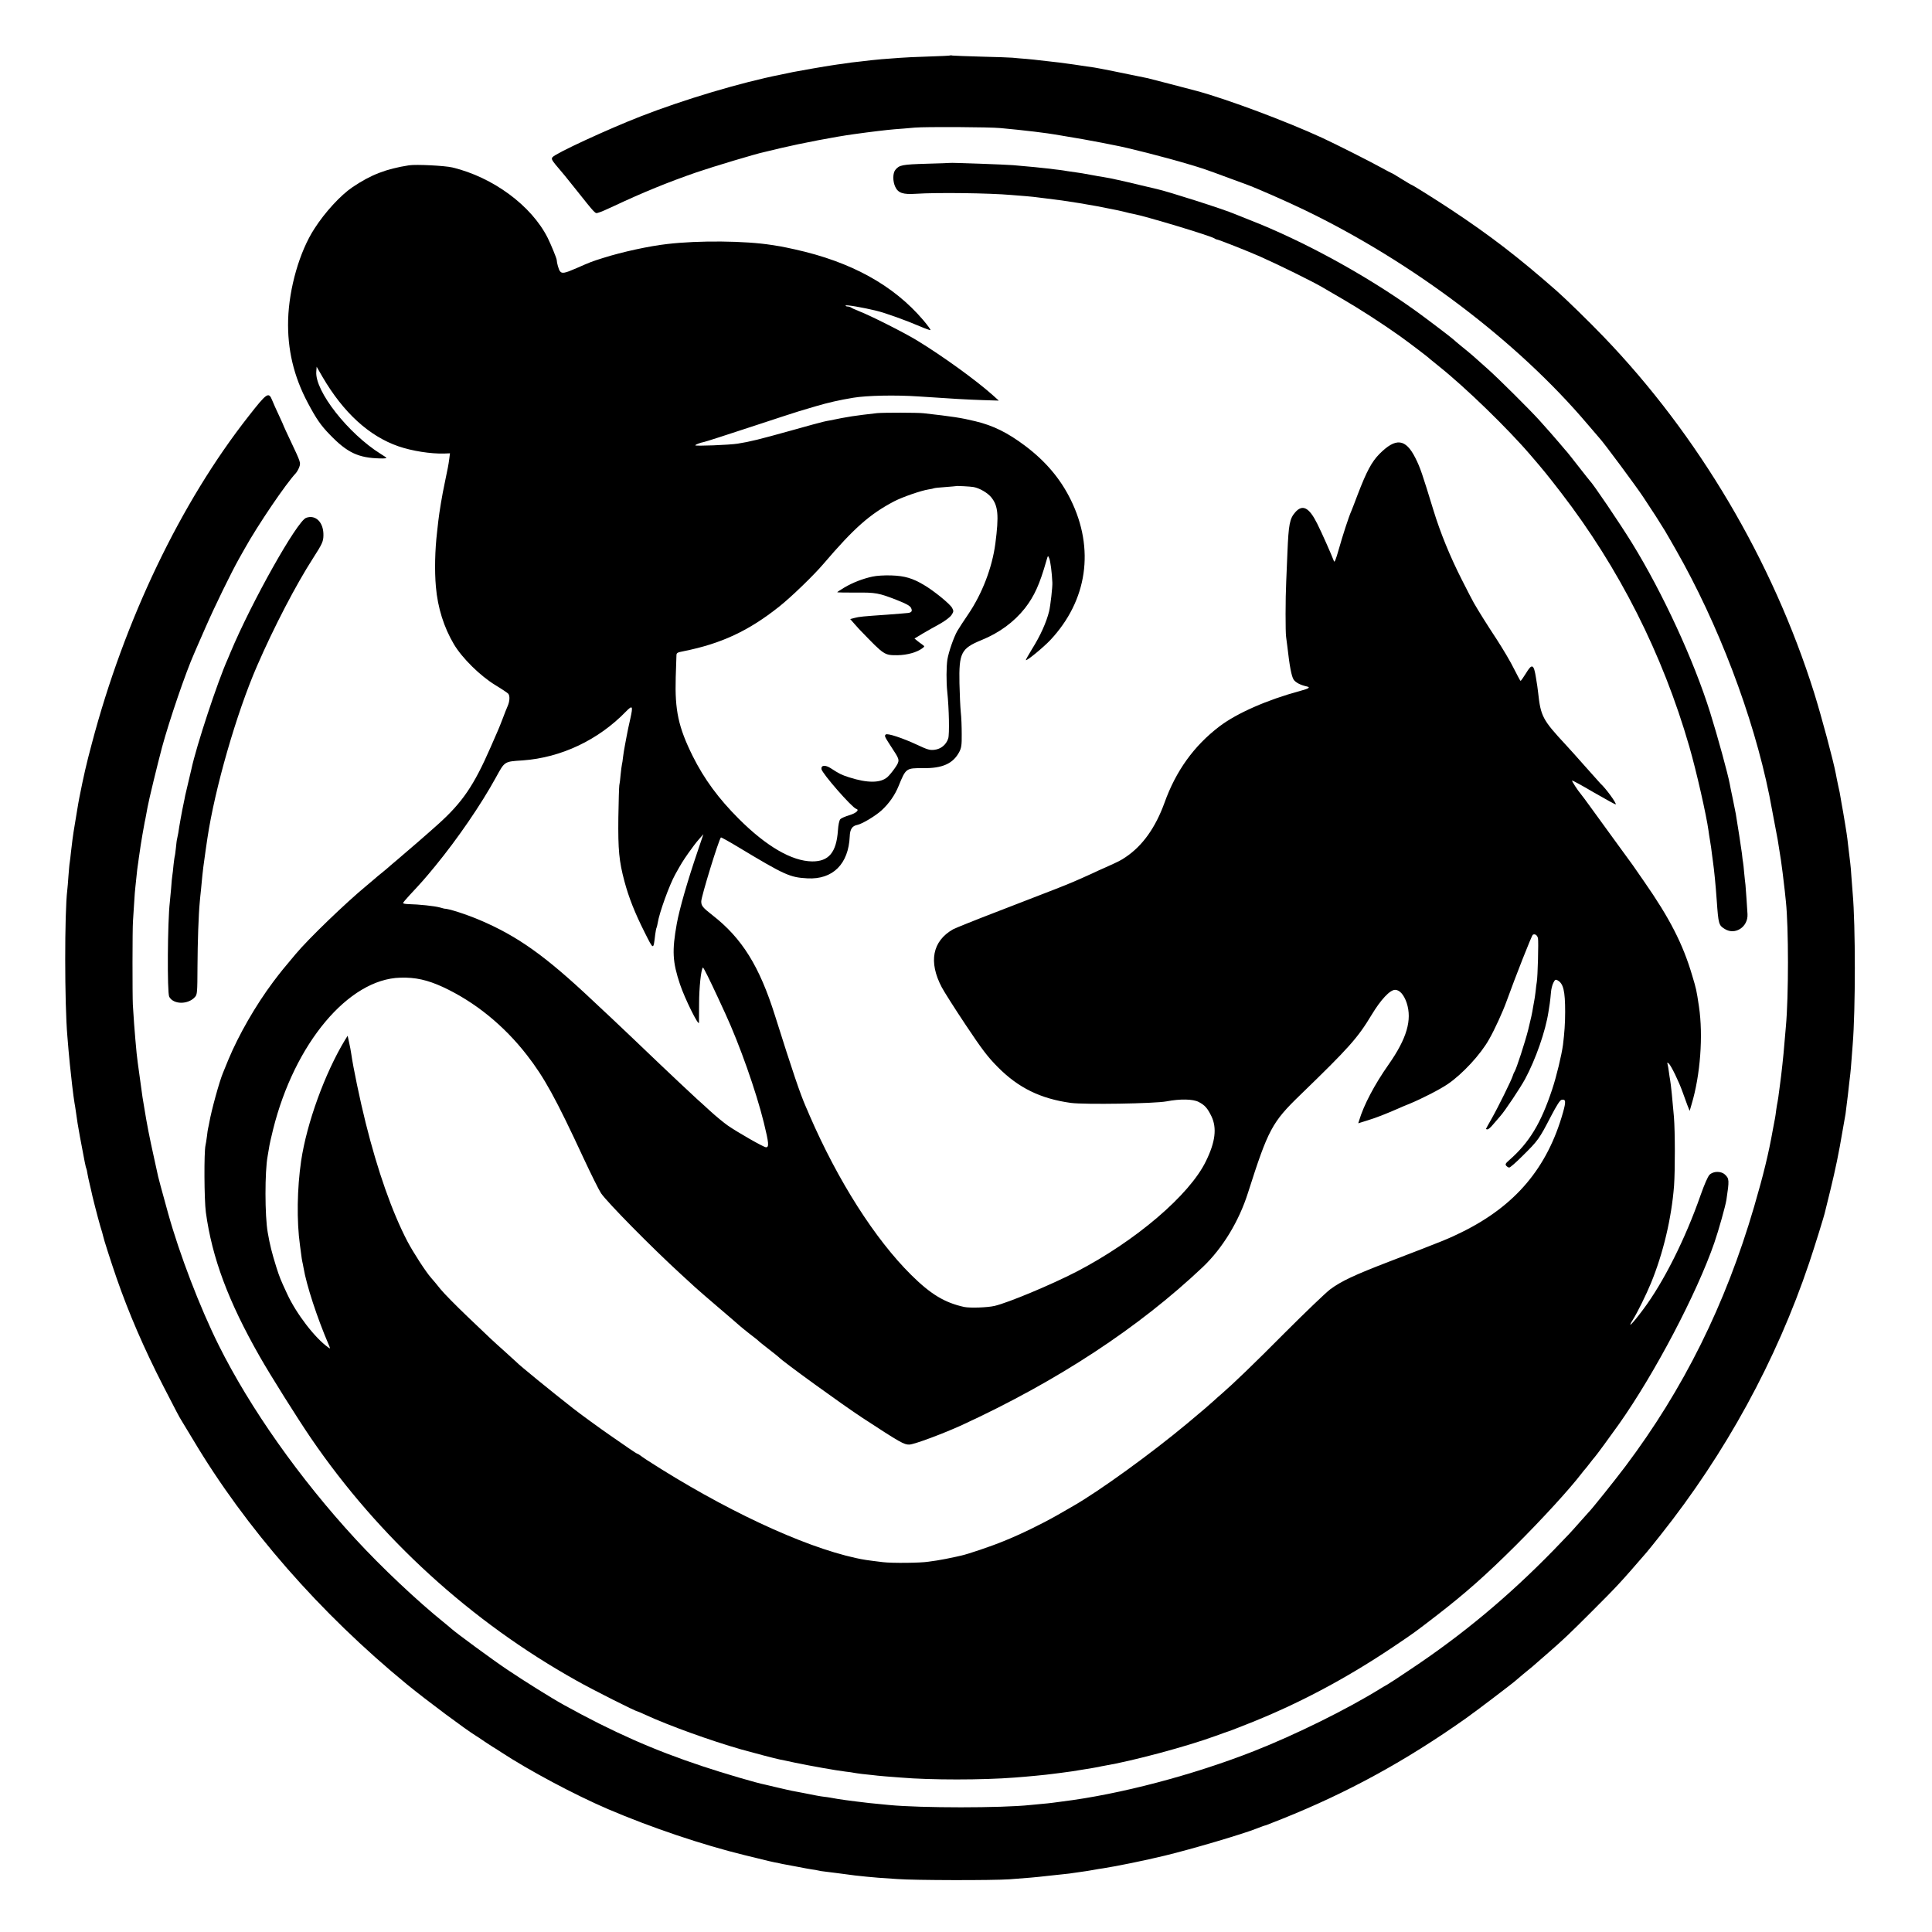
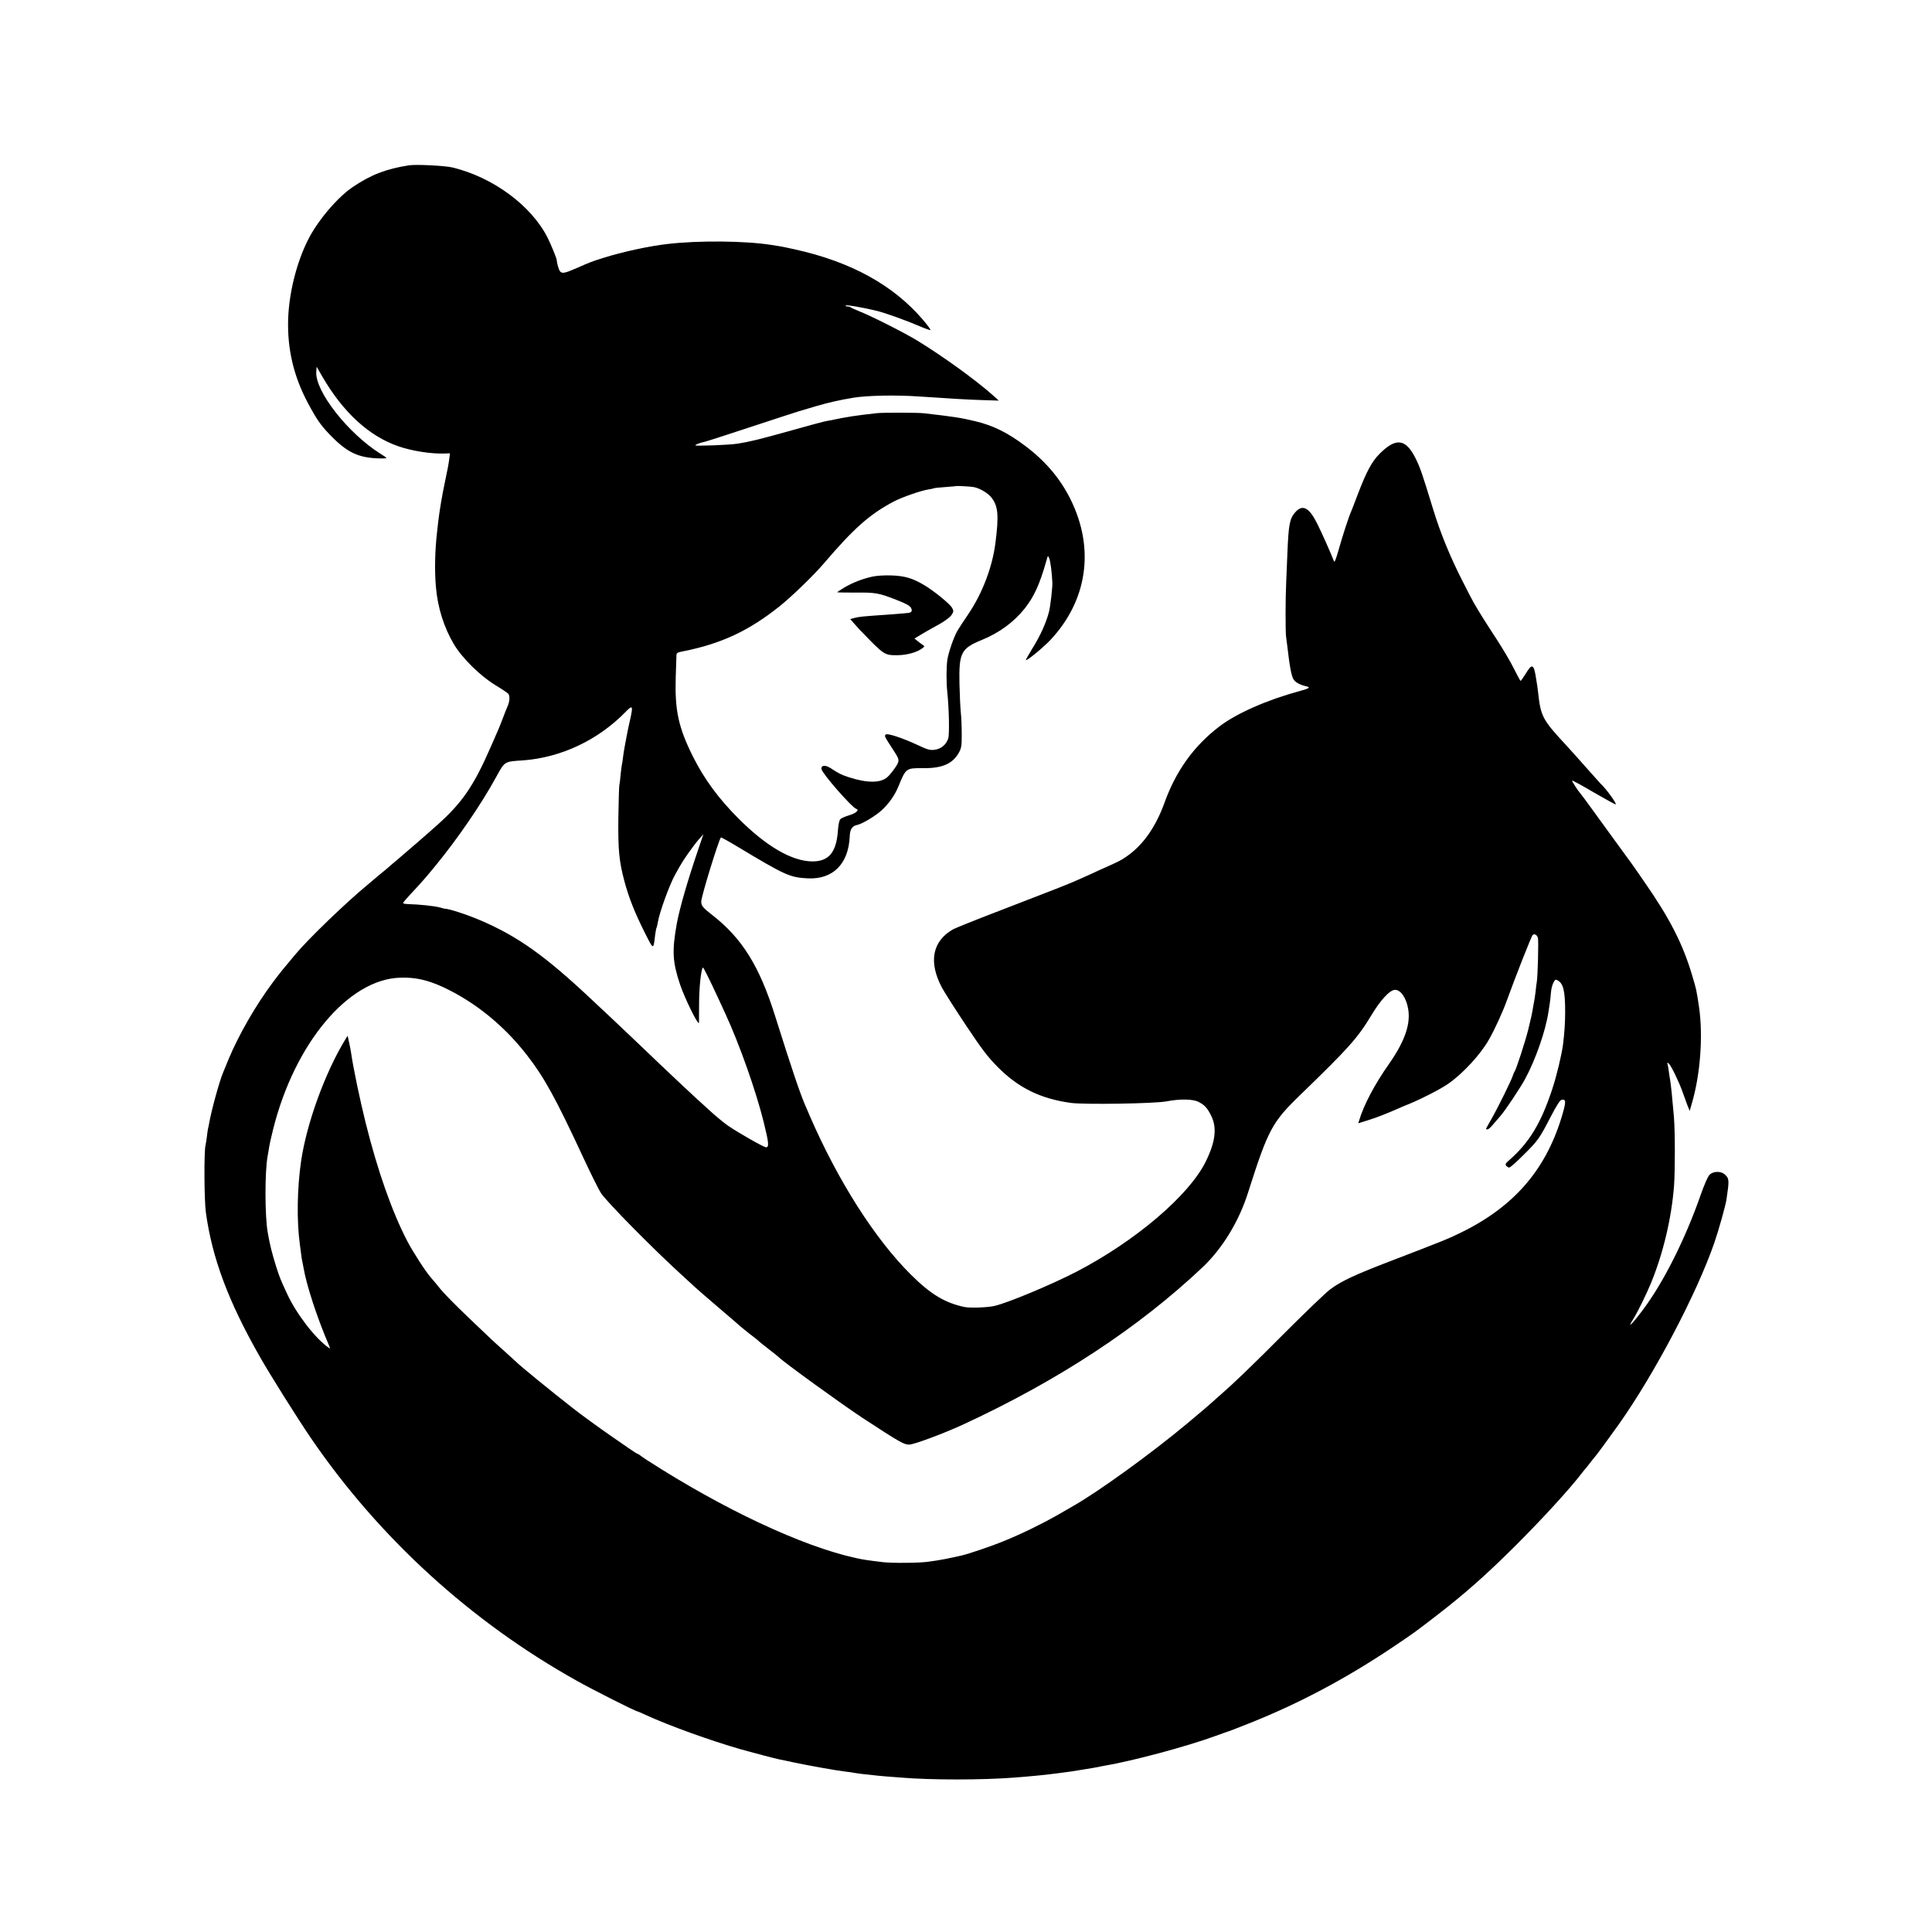
<svg xmlns="http://www.w3.org/2000/svg" version="1.0" width="1620pt" height="1620pt" viewBox="0 0 1620 1620" preserveAspectRatio="xMidYMid meet">
  <g transform="translate(0,1620) scale(0.1,-0.1)" fill="#000000" stroke="none">
-     <path d="M7968 15735 c-2 -2 -84 -6 -183 -9 -99 -3 -207 -8 -240 -11 -118 -8 -210 -16 -240 -20 -16 -2 -55 -7 -85 -10 -30 -3 -66 -7 -80 -9 -14 -2 -47 -7 -75 -11 -27 -3 -66 -9 -85 -12 -45 -6 -297 -50 -330 -57 -14 -3 -61 -13 -105 -22 -333 -66 -809 -208 -1171 -349 -277 -108 -717 -311 -741 -343 -11 -13 -6 -23 24 -61 21 -25 40 -48 43 -51 4 -3 55 -66 114 -140 190 -238 174 -221 204 -213 15 3 72 28 127 54 249 117 458 202 695 284 143 49 504 157 564 169 12 3 77 18 146 35 170 40 455 95 610 116 143 20 278 36 340 41 41 3 118 9 170 14 91 8 628 5 720 -4 79 -7 212 -21 285 -30 109 -14 132 -17 160 -22 17 -3 41 -7 55 -9 96 -15 287 -49 350 -62 41 -8 86 -17 100 -20 107 -19 433 -102 620 -158 128 -38 143 -43 340 -116 63 -23 131 -48 150 -55 80 -29 336 -141 485 -213 907 -437 1787 -1102 2375 -1796 47 -55 93 -109 103 -120 36 -38 304 -400 364 -490 84 -126 146 -223 184 -286 30 -52 42 -71 90 -156 356 -623 649 -1393 785 -2063 5 -29 60 -316 70 -370 3 -19 16 -100 19 -120 1 -8 5 -31 8 -50 6 -37 23 -173 32 -255 3 -27 7 -70 10 -95 23 -216 23 -795 0 -1045 -8 -95 -17 -193 -20 -230 -5 -49 -14 -138 -20 -185 -3 -19 -7 -51 -9 -70 -14 -109 -18 -136 -21 -150 -2 -8 -7 -37 -11 -65 -3 -27 -8 -59 -10 -70 -2 -11 -11 -56 -19 -100 -34 -193 -78 -375 -157 -645 -240 -820 -591 -1527 -1080 -2177 -92 -122 -286 -364 -307 -383 -3 -3 -37 -41 -76 -85 -75 -85 -83 -94 -216 -231 -377 -387 -765 -711 -1201 -1001 -91 -62 -179 -119 -195 -128 -15 -8 -41 -24 -58 -34 -277 -172 -710 -386 -1060 -524 -511 -201 -1125 -363 -1610 -423 -22 -3 -56 -7 -75 -10 -19 -3 -62 -7 -95 -10 -33 -3 -76 -7 -95 -9 -242 -26 -918 -26 -1185 0 -186 18 -169 16 -280 30 -27 4 -66 8 -85 11 -37 5 -90 13 -130 21 -14 2 -36 6 -50 7 -30 3 -81 13 -175 32 -38 7 -81 16 -95 18 -14 3 -65 14 -115 26 -49 12 -99 24 -110 26 -65 12 -349 95 -525 154 -411 136 -755 289 -1160 513 -102 56 -334 201 -475 296 -120 80 -437 313 -471 345 -7 6 -31 27 -55 46 -230 185 -530 468 -749 706 -467 507 -882 1094 -1146 1624 -158 317 -329 764 -424 1105 -57 205 -80 292 -84 310 -2 11 -18 81 -34 155 -40 180 -60 283 -82 420 -6 36 -13 76 -15 90 -2 14 -11 79 -20 145 -9 66 -18 131 -20 145 -4 25 -14 117 -20 195 -5 47 -16 205 -21 290 -4 79 -4 636 1 700 2 28 6 97 10 155 3 58 8 116 10 130 2 14 6 57 10 95 4 39 8 77 10 85 1 8 6 38 9 65 15 106 18 122 31 200 8 44 16 89 18 100 3 11 8 38 12 60 4 22 9 51 12 65 11 63 84 362 122 505 61 225 200 632 271 790 4 11 48 110 96 220 77 176 213 454 278 570 12 22 34 60 48 85 111 199 345 544 430 634 9 11 22 34 28 51 12 36 12 37 -74 219 -31 65 -56 120 -56 121 0 2 -18 43 -41 92 -23 48 -48 105 -56 125 -30 75 -43 67 -198 -131 -570 -725 -1041 -1708 -1315 -2746 -47 -176 -67 -264 -105 -455 -3 -14 -12 -65 -20 -115 -8 -49 -17 -101 -19 -115 -12 -68 -26 -174 -31 -226 -3 -33 -8 -70 -10 -84 -3 -14 -7 -65 -11 -115 -3 -49 -8 -103 -10 -120 -23 -186 -23 -952 1 -1225 2 -25 7 -79 10 -120 7 -81 11 -119 30 -290 8 -70 16 -126 20 -150 3 -14 7 -42 10 -62 13 -94 17 -119 35 -218 39 -210 49 -260 54 -268 2 -4 7 -25 10 -47 4 -22 11 -56 16 -75 5 -19 11 -46 14 -60 7 -40 56 -229 77 -302 12 -37 22 -73 23 -80 4 -24 68 -223 113 -353 103 -297 231 -593 391 -905 118 -229 131 -254 153 -290 9 -14 53 -87 98 -162 441 -741 1067 -1456 1794 -2052 169 -138 493 -379 578 -431 9 -5 43 -28 75 -50 33 -22 64 -42 69 -45 6 -3 35 -21 65 -41 233 -153 619 -359 899 -479 363 -155 790 -299 1146 -386 6 -1 57 -14 115 -28 58 -15 119 -29 135 -32 17 -2 37 -7 45 -9 8 -2 31 -7 50 -10 19 -3 67 -12 107 -20 40 -8 89 -17 109 -20 20 -2 44 -7 53 -9 9 -3 41 -8 71 -11 30 -4 66 -8 80 -10 30 -4 124 -16 160 -21 42 -5 152 -16 195 -19 22 -2 94 -7 160 -11 145 -11 801 -12 940 -2 150 11 221 17 315 28 47 5 110 12 140 15 30 3 66 7 80 10 14 2 45 7 70 10 25 3 68 10 95 15 28 5 66 12 85 14 116 18 351 66 516 106 228 55 661 183 775 229 34 13 62 24 74 26 6 2 67 26 137 54 547 219 1034 485 1539 842 88 62 407 305 419 318 3 3 30 26 60 51 75 61 99 81 125 105 13 11 51 45 86 75 131 114 179 160 364 345 215 215 238 239 460 496 12 14 65 79 117 145 547 688 972 1465 1248 2284 44 131 127 396 134 432 3 12 23 95 45 183 42 173 69 302 101 492 12 67 23 131 25 142 2 11 6 44 9 73 4 29 8 69 11 88 2 19 7 60 10 90 3 30 8 69 10 85 2 17 7 68 10 115 4 47 8 105 10 130 24 290 24 1004 0 1270 -2 20 -6 78 -10 130 -3 52 -8 106 -10 120 -2 14 -9 70 -15 125 -6 55 -13 112 -16 128 -9 56 -13 84 -29 177 -10 52 -19 109 -22 125 -2 17 -11 62 -20 100 -8 39 -17 81 -19 95 -22 116 -121 484 -182 680 -349 1109 -971 2161 -1767 2988 -118 123 -314 314 -391 382 -320 281 -556 463 -882 679 -122 81 -329 211 -336 211 -3 0 -41 23 -85 50 -44 28 -82 50 -85 50 -2 0 -41 21 -87 46 -96 53 -375 194 -494 249 -299 138 -792 322 -1045 391 -111 29 -400 105 -415 108 -186 39 -427 87 -450 90 -16 2 -93 13 -170 25 -77 11 -169 23 -205 26 -36 4 -76 8 -89 10 -12 2 -60 7 -105 11 -44 3 -97 8 -116 10 -19 2 -136 6 -260 9 -124 3 -233 8 -242 9 -9 2 -18 3 -20 1z" />
-     <path d="M7967 14834 c-1 -1 -91 -4 -199 -7 -203 -6 -228 -11 -260 -51 -23 -27 -23 -97 -1 -143 24 -51 64 -65 171 -58 181 12 621 6 802 -10 30 -3 87 -7 125 -10 39 -3 81 -8 95 -10 14 -2 50 -6 80 -10 146 -16 386 -55 555 -91 11 -2 29 -6 40 -8 11 -2 38 -9 60 -14 22 -6 51 -13 65 -15 104 -19 658 -186 685 -207 6 -5 14 -8 18 -8 13 0 271 -102 367 -145 166 -74 430 -205 510 -251 14 -8 93 -54 175 -102 145 -84 334 -206 486 -314 71 -51 239 -178 249 -190 3 -3 39 -32 80 -65 218 -174 574 -519 767 -745 105 -122 139 -164 251 -309 488 -633 853 -1355 1077 -2131 60 -208 143 -574 161 -705 1 -11 7 -49 13 -85 6 -36 13 -83 15 -105 3 -22 8 -56 10 -75 9 -63 22 -190 31 -320 14 -200 17 -209 68 -240 87 -54 196 18 190 125 -3 54 -14 214 -17 245 -3 19 -7 65 -11 102 -3 37 -7 75 -9 85 -2 10 -7 45 -10 78 -7 52 -35 236 -51 330 -3 17 -15 75 -26 130 -12 55 -23 110 -25 123 -16 84 -99 389 -164 597 -137 438 -397 1002 -657 1424 -104 168 -326 496 -353 521 -3 3 -46 57 -95 120 -49 63 -92 117 -95 120 -3 3 -30 34 -60 70 -57 67 -90 104 -175 199 -77 85 -341 348 -429 426 -133 119 -125 113 -226 195 -30 25 -57 47 -60 51 -11 12 -232 180 -320 243 -415 298 -943 587 -1395 763 -49 19 -103 41 -120 48 -90 39 -563 190 -655 210 -8 2 -71 17 -140 33 -69 17 -152 36 -185 43 -33 7 -62 13 -65 14 -3 1 -25 5 -50 9 -25 4 -79 13 -120 21 -41 8 -95 17 -120 20 -25 3 -56 8 -70 10 -14 3 -43 7 -65 10 -22 2 -58 7 -80 10 -64 8 -183 19 -310 30 -58 5 -524 22 -528 19z" />
    <path d="M3430 14814 c-192 -30 -320 -79 -475 -184 -99 -67 -230 -209 -319 -348 -124 -191 -212 -497 -220 -762 -7 -249 47 -477 166 -700 71 -133 107 -186 185 -266 145 -150 238 -194 421 -198 28 -1 52 1 52 4 0 3 -21 18 -48 34 -272 170 -552 526 -540 689 l3 42 49 -85 c175 -300 391 -497 636 -582 116 -40 272 -64 384 -61 l49 2 -6 -47 c-7 -53 -11 -72 -37 -197 -23 -106 -46 -247 -55 -325 -3 -30 -8 -71 -10 -90 -18 -152 -22 -326 -10 -460 15 -176 67 -340 151 -482 69 -116 220 -265 348 -343 53 -32 102 -65 108 -72 15 -19 12 -65 -6 -105 -8 -18 -26 -63 -40 -101 -14 -37 -32 -82 -40 -100 -8 -17 -36 -81 -62 -142 -141 -323 -237 -463 -439 -645 -74 -67 -271 -238 -345 -300 -36 -30 -70 -59 -76 -65 -6 -5 -30 -26 -54 -45 -24 -19 -48 -39 -54 -45 -6 -5 -38 -32 -71 -60 -176 -145 -490 -448 -596 -575 -101 -120 -122 -145 -189 -234 -146 -195 -289 -444 -375 -651 -20 -49 -41 -99 -45 -110 -30 -70 -98 -318 -115 -417 -3 -18 -8 -40 -10 -48 -2 -8 -7 -39 -10 -69 -4 -30 -9 -63 -12 -75 -13 -55 -11 -456 3 -561 52 -382 188 -747 452 -1210 88 -155 316 -518 430 -685 571 -835 1340 -1537 2226 -2032 138 -78 496 -258 511 -258 2 0 33 -13 67 -29 201 -92 542 -215 803 -290 88 -25 294 -79 326 -85 13 -2 69 -14 124 -26 119 -25 348 -66 425 -75 30 -3 62 -8 70 -10 8 -2 40 -6 70 -10 30 -3 69 -7 85 -9 17 -3 66 -7 110 -11 44 -3 103 -8 130 -10 244 -21 685 -21 951 0 111 8 274 24 314 30 14 2 46 6 72 9 45 5 146 20 213 32 17 3 41 7 55 9 14 2 36 6 50 9 14 3 36 8 50 10 237 40 692 162 935 251 55 20 105 38 110 39 6 2 19 7 30 11 11 4 65 26 120 47 422 166 821 377 1220 644 193 130 180 121 375 271 238 184 412 338 659 584 226 226 449 469 555 607 11 15 23 29 26 32 3 3 21 25 40 50 19 25 37 47 40 50 9 8 138 184 206 280 300 425 652 1095 799 1520 36 104 93 308 101 359 25 166 24 178 -12 212 -33 31 -98 30 -130 -2 -14 -15 -43 -81 -74 -169 -129 -370 -312 -733 -482 -960 -94 -126 -139 -169 -84 -82 36 57 109 205 149 302 103 250 173 546 194 817 9 129 9 452 -1 578 -12 143 -25 271 -32 310 -2 11 -7 40 -10 65 -3 25 -8 54 -11 65 -5 17 -4 18 10 7 19 -16 86 -154 115 -237 12 -33 30 -82 40 -110 l20 -50 16 55 c74 246 98 577 62 820 -22 145 -22 144 -57 261 -78 265 -190 482 -404 789 -44 63 -87 125 -95 137 -8 12 -77 106 -153 210 -75 103 -167 229 -202 278 -36 50 -71 97 -78 105 -29 34 -79 112 -75 115 2 3 85 -42 183 -100 99 -57 181 -102 183 -100 9 8 -84 136 -128 175 -3 3 -59 66 -125 140 -66 74 -140 158 -166 185 -195 210 -210 238 -232 440 -2 22 -10 77 -18 123 -18 114 -33 121 -84 36 -22 -35 -42 -64 -45 -63 -3 0 -27 46 -55 101 -27 56 -93 167 -145 247 -88 134 -148 230 -192 306 -10 17 -55 104 -101 195 -98 193 -179 391 -237 580 -94 307 -111 359 -152 440 -82 163 -164 172 -302 33 -64 -65 -107 -145 -181 -338 -25 -66 -49 -129 -54 -140 -20 -43 -73 -206 -105 -320 -25 -88 -36 -115 -41 -100 -22 58 -103 241 -141 316 -67 134 -122 163 -183 94 -47 -54 -56 -99 -66 -340 -3 -77 -8 -185 -10 -240 -7 -146 -7 -424 -1 -465 3 -19 8 -57 11 -85 18 -160 34 -245 52 -273 15 -24 57 -46 107 -57 38 -8 24 -18 -54 -39 -274 -74 -529 -186 -675 -297 -214 -163 -365 -373 -461 -641 -75 -207 -183 -359 -324 -454 -44 -30 -59 -37 -170 -87 -30 -13 -81 -36 -112 -51 -143 -65 -181 -81 -308 -131 -74 -29 -289 -112 -478 -185 -188 -72 -359 -141 -380 -152 -174 -99 -208 -273 -95 -487 19 -36 109 -178 201 -316 138 -207 184 -267 267 -351 174 -176 360 -267 615 -302 116 -15 702 -6 801 13 115 22 223 20 270 -5 52 -27 73 -51 107 -120 47 -99 33 -215 -46 -376 -137 -284 -591 -671 -1087 -928 -209 -108 -570 -259 -685 -286 -59 -14 -206 -19 -255 -9 -164 36 -280 106 -444 268 -304 301 -615 789 -854 1341 -10 25 -23 54 -28 65 -50 114 -111 294 -261 770 -130 413 -276 648 -524 841 -83 65 -94 79 -94 116 0 40 147 519 165 536 2 2 66 -33 142 -79 397 -239 436 -256 584 -264 212 -11 344 120 354 352 2 60 21 88 63 96 41 8 154 76 205 123 61 56 111 127 142 204 61 149 62 150 206 149 161 -2 250 38 302 135 18 35 22 57 21 151 0 61 -3 144 -8 185 -4 41 -9 149 -11 240 -5 256 14 293 185 363 150 61 273 152 364 267 79 102 123 199 179 395 14 49 14 50 25 23 10 -25 22 -117 26 -203 2 -37 -16 -193 -27 -240 -23 -93 -73 -205 -144 -318 -30 -49 -53 -90 -51 -92 8 -8 147 107 204 167 312 332 375 766 172 1178 -86 175 -210 322 -381 451 -148 111 -268 171 -419 207 -118 29 -194 40 -433 67 -51 6 -338 6 -390 1 -187 -21 -247 -30 -395 -61 -14 -2 -38 -7 -55 -11 -16 -3 -140 -37 -275 -75 -266 -74 -338 -92 -445 -109 -68 -11 -355 -22 -355 -14 0 6 44 23 73 28 12 2 189 59 392 126 204 67 386 127 405 132 19 5 85 25 145 43 95 28 194 51 310 70 114 19 353 24 545 11 298 -20 397 -26 545 -31 l130 -4 -50 45 c-142 127 -422 329 -635 459 -106 65 -392 209 -485 245 -33 13 -64 27 -70 32 -5 4 -17 8 -27 8 -10 0 -18 4 -18 8 0 9 146 -16 260 -44 74 -18 244 -79 363 -130 44 -19 84 -33 89 -32 4 2 -23 39 -60 83 -250 294 -606 490 -1077 594 -49 11 -103 22 -120 25 -16 2 -50 8 -75 12 -220 35 -612 39 -875 8 -151 -17 -377 -66 -535 -116 -99 -31 -109 -35 -225 -86 -101 -44 -123 -48 -140 -26 -11 15 -26 69 -27 94 0 13 -49 132 -76 186 -136 270 -458 508 -799 590 -64 15 -303 27 -363 18z m4734 -2698 c49 -9 115 -47 146 -84 60 -72 67 -152 36 -391 -27 -202 -110 -418 -227 -591 -36 -52 -77 -116 -92 -141 -30 -53 -72 -174 -83 -239 -9 -59 -10 -188 -1 -271 15 -143 19 -356 8 -391 -17 -53 -62 -89 -115 -95 -38 -5 -59 1 -144 41 -124 58 -252 100 -265 87 -13 -13 -11 -15 64 -131 54 -82 55 -89 13 -150 -20 -29 -48 -63 -63 -76 -58 -51 -168 -51 -321 -2 -65 21 -83 30 -152 75 -47 31 -84 28 -80 -6 6 -37 255 -322 291 -333 30 -9 1 -36 -58 -54 -34 -10 -68 -25 -75 -33 -9 -10 -17 -49 -20 -96 -13 -183 -77 -259 -216 -258 -170 2 -383 125 -616 358 -169 169 -289 332 -385 524 -121 244 -151 385 -143 661 3 85 6 167 6 181 0 25 5 28 62 39 314 63 544 170 800 374 99 78 290 263 370 357 258 302 389 418 595 526 70 36 223 89 286 99 22 3 43 8 47 10 3 2 46 7 95 10 48 4 89 7 90 8 4 3 121 -3 147 -8z m-2878 -1939 c-16 -73 -23 -102 -31 -147 -2 -14 -9 -50 -15 -80 -6 -30 -13 -75 -16 -100 -2 -25 -7 -52 -9 -60 -2 -8 -7 -46 -11 -85 -3 -38 -8 -79 -11 -90 -2 -11 -6 -132 -8 -270 -3 -273 6 -366 51 -535 37 -138 88 -266 168 -425 78 -155 74 -154 90 -21 4 27 8 52 11 56 2 4 7 22 10 41 13 85 98 319 147 407 50 90 64 113 111 180 28 40 67 92 88 115 l37 42 -49 -145 c-86 -253 -151 -480 -174 -605 -41 -229 -36 -320 27 -509 40 -119 156 -354 159 -321 0 6 1 78 1 160 0 130 16 287 32 302 4 4 57 -103 127 -254 16 -35 43 -93 60 -130 120 -260 259 -653 324 -917 42 -171 45 -206 18 -206 -19 0 -236 124 -320 182 -34 24 -101 79 -149 123 -48 44 -96 88 -108 98 -22 19 -252 236 -316 297 -86 83 -387 369 -411 391 -15 13 -84 79 -155 145 -392 369 -622 533 -938 668 -112 48 -266 98 -301 97 -2 0 -19 5 -37 10 -44 12 -173 26 -265 28 -24 1 -43 4 -43 9 0 4 23 32 51 62 108 116 128 138 220 250 186 227 382 512 509 744 73 133 68 130 223 140 322 23 635 171 867 411 54 55 59 46 36 -58z m7610 -1844 c6 -24 -2 -328 -10 -368 -2 -11 -7 -47 -10 -80 -4 -33 -9 -67 -11 -75 -2 -8 -6 -31 -9 -50 -10 -62 -17 -93 -42 -195 -25 -100 -100 -331 -114 -350 -4 -5 -11 -21 -15 -35 -12 -39 -124 -266 -177 -359 -26 -46 -48 -85 -48 -87 0 -2 6 -4 13 -4 7 0 27 17 44 38 17 20 45 53 62 72 40 44 168 237 209 312 89 166 171 400 196 563 2 17 7 49 11 71 3 23 8 64 10 92 2 28 11 64 20 81 13 27 19 30 35 21 49 -26 64 -89 64 -265 0 -95 -6 -176 -18 -275 -12 -88 -54 -264 -91 -375 -94 -284 -192 -446 -360 -593 -31 -27 -35 -35 -25 -47 7 -8 18 -15 25 -15 8 0 56 42 107 93 137 135 144 146 243 337 47 90 76 136 89 138 36 7 38 -13 12 -106 -131 -464 -398 -781 -845 -1002 -115 -57 -152 -72 -616 -250 -286 -110 -400 -163 -492 -232 -37 -28 -207 -191 -378 -362 -262 -264 -431 -426 -531 -513 -12 -10 -44 -38 -71 -63 -57 -51 -55 -49 -218 -186 -302 -252 -739 -568 -956 -692 -19 -11 -81 -46 -139 -80 -131 -74 -301 -157 -445 -215 -104 -43 -303 -110 -356 -121 -13 -3 -35 -8 -49 -11 -42 -10 -123 -25 -155 -30 -16 -2 -48 -7 -70 -10 -67 -11 -306 -13 -380 -4 -140 17 -161 20 -230 35 -448 98 -1113 410 -1750 821 -27 18 -55 37 -62 43 -7 5 -15 10 -18 10 -3 0 -34 19 -68 43 -34 24 -107 74 -162 112 -84 58 -249 178 -305 222 -183 143 -459 368 -480 392 -3 3 -48 44 -100 91 -114 102 -96 86 -310 290 -95 91 -197 194 -226 230 -29 36 -64 79 -79 95 -43 48 -150 213 -200 308 -128 247 -248 587 -349 992 -48 192 -105 466 -121 580 -3 22 -11 65 -18 95 l-12 55 -22 -35 c-169 -279 -321 -698 -368 -1014 -34 -233 -38 -504 -10 -706 2 -14 6 -47 10 -75 3 -27 8 -57 10 -65 2 -8 7 -31 10 -50 25 -148 114 -419 210 -643 16 -38 16 -39 -3 -25 -111 78 -268 283 -344 448 -57 122 -64 141 -91 225 -38 122 -54 186 -72 290 -25 139 -25 513 -1 640 2 11 7 40 11 65 3 25 19 97 35 160 180 721 632 1261 1067 1272 126 4 227 -19 356 -78 269 -125 512 -322 706 -572 145 -187 240 -359 474 -863 63 -135 129 -268 147 -295 55 -79 423 -453 670 -679 41 -38 95 -87 120 -110 25 -23 113 -99 195 -169 83 -71 164 -140 180 -155 17 -14 50 -42 75 -61 25 -19 51 -39 58 -45 7 -5 21 -17 30 -26 9 -8 49 -39 87 -69 39 -30 72 -57 75 -60 27 -32 538 -402 705 -511 315 -206 346 -223 389 -222 40 0 288 93 443 164 802 370 1480 815 2019 1325 165 157 303 383 379 624 169 530 201 590 439 820 408 395 480 476 597 670 77 128 154 210 197 210 38 0 74 -41 97 -109 47 -143 1 -300 -152 -518 -116 -165 -208 -338 -247 -470 l-7 -22 80 25 c70 21 155 55 256 99 17 8 59 26 95 40 108 45 252 119 320 165 122 83 276 249 346 375 47 82 115 231 147 320 75 207 210 551 220 557 17 10 37 -3 43 -29z" />
    <path d="M7315 11365 c-83 -18 -167 -51 -236 -92 -33 -20 -59 -37 -59 -39 0 -2 69 -3 153 -3 170 2 196 -3 349 -63 81 -32 109 -48 118 -67 13 -28 2 -40 -40 -42 -14 -1 -34 -3 -45 -4 -11 -1 -63 -5 -115 -9 -203 -14 -236 -17 -273 -27 l-38 -10 37 -42 c20 -23 44 -49 53 -58 197 -204 196 -203 306 -203 81 1 164 24 210 59 19 15 19 15 0 29 -11 8 -31 22 -44 33 l-23 19 68 41 c38 22 104 60 147 83 45 26 85 56 96 74 18 27 18 33 5 58 -17 33 -152 143 -235 192 -97 58 -163 77 -274 81 -59 2 -125 -2 -160 -10z" />
-     <path d="M2567 11858 c-76 -27 -458 -707 -634 -1128 -8 -19 -18 -44 -23 -55 -84 -186 -264 -731 -305 -924 -2 -9 -13 -56 -25 -106 -12 -49 -24 -101 -27 -115 -2 -14 -9 -45 -14 -70 -11 -49 -38 -198 -44 -244 -3 -15 -7 -35 -9 -45 -3 -9 -8 -45 -11 -81 -4 -36 -8 -67 -10 -70 -1 -3 -6 -36 -10 -73 -3 -37 -8 -77 -10 -88 -2 -10 -7 -58 -10 -107 -4 -48 -9 -100 -11 -117 -19 -161 -23 -759 -5 -793 35 -66 158 -67 216 -2 19 21 20 37 21 254 1 210 9 438 19 541 2 22 6 67 10 100 10 106 15 159 20 195 6 42 16 118 20 145 2 11 8 54 14 95 62 417 244 1050 416 1445 141 325 326 681 471 906 76 118 85 139 86 188 3 110 -64 178 -145 149z" />
  </g>
</svg>